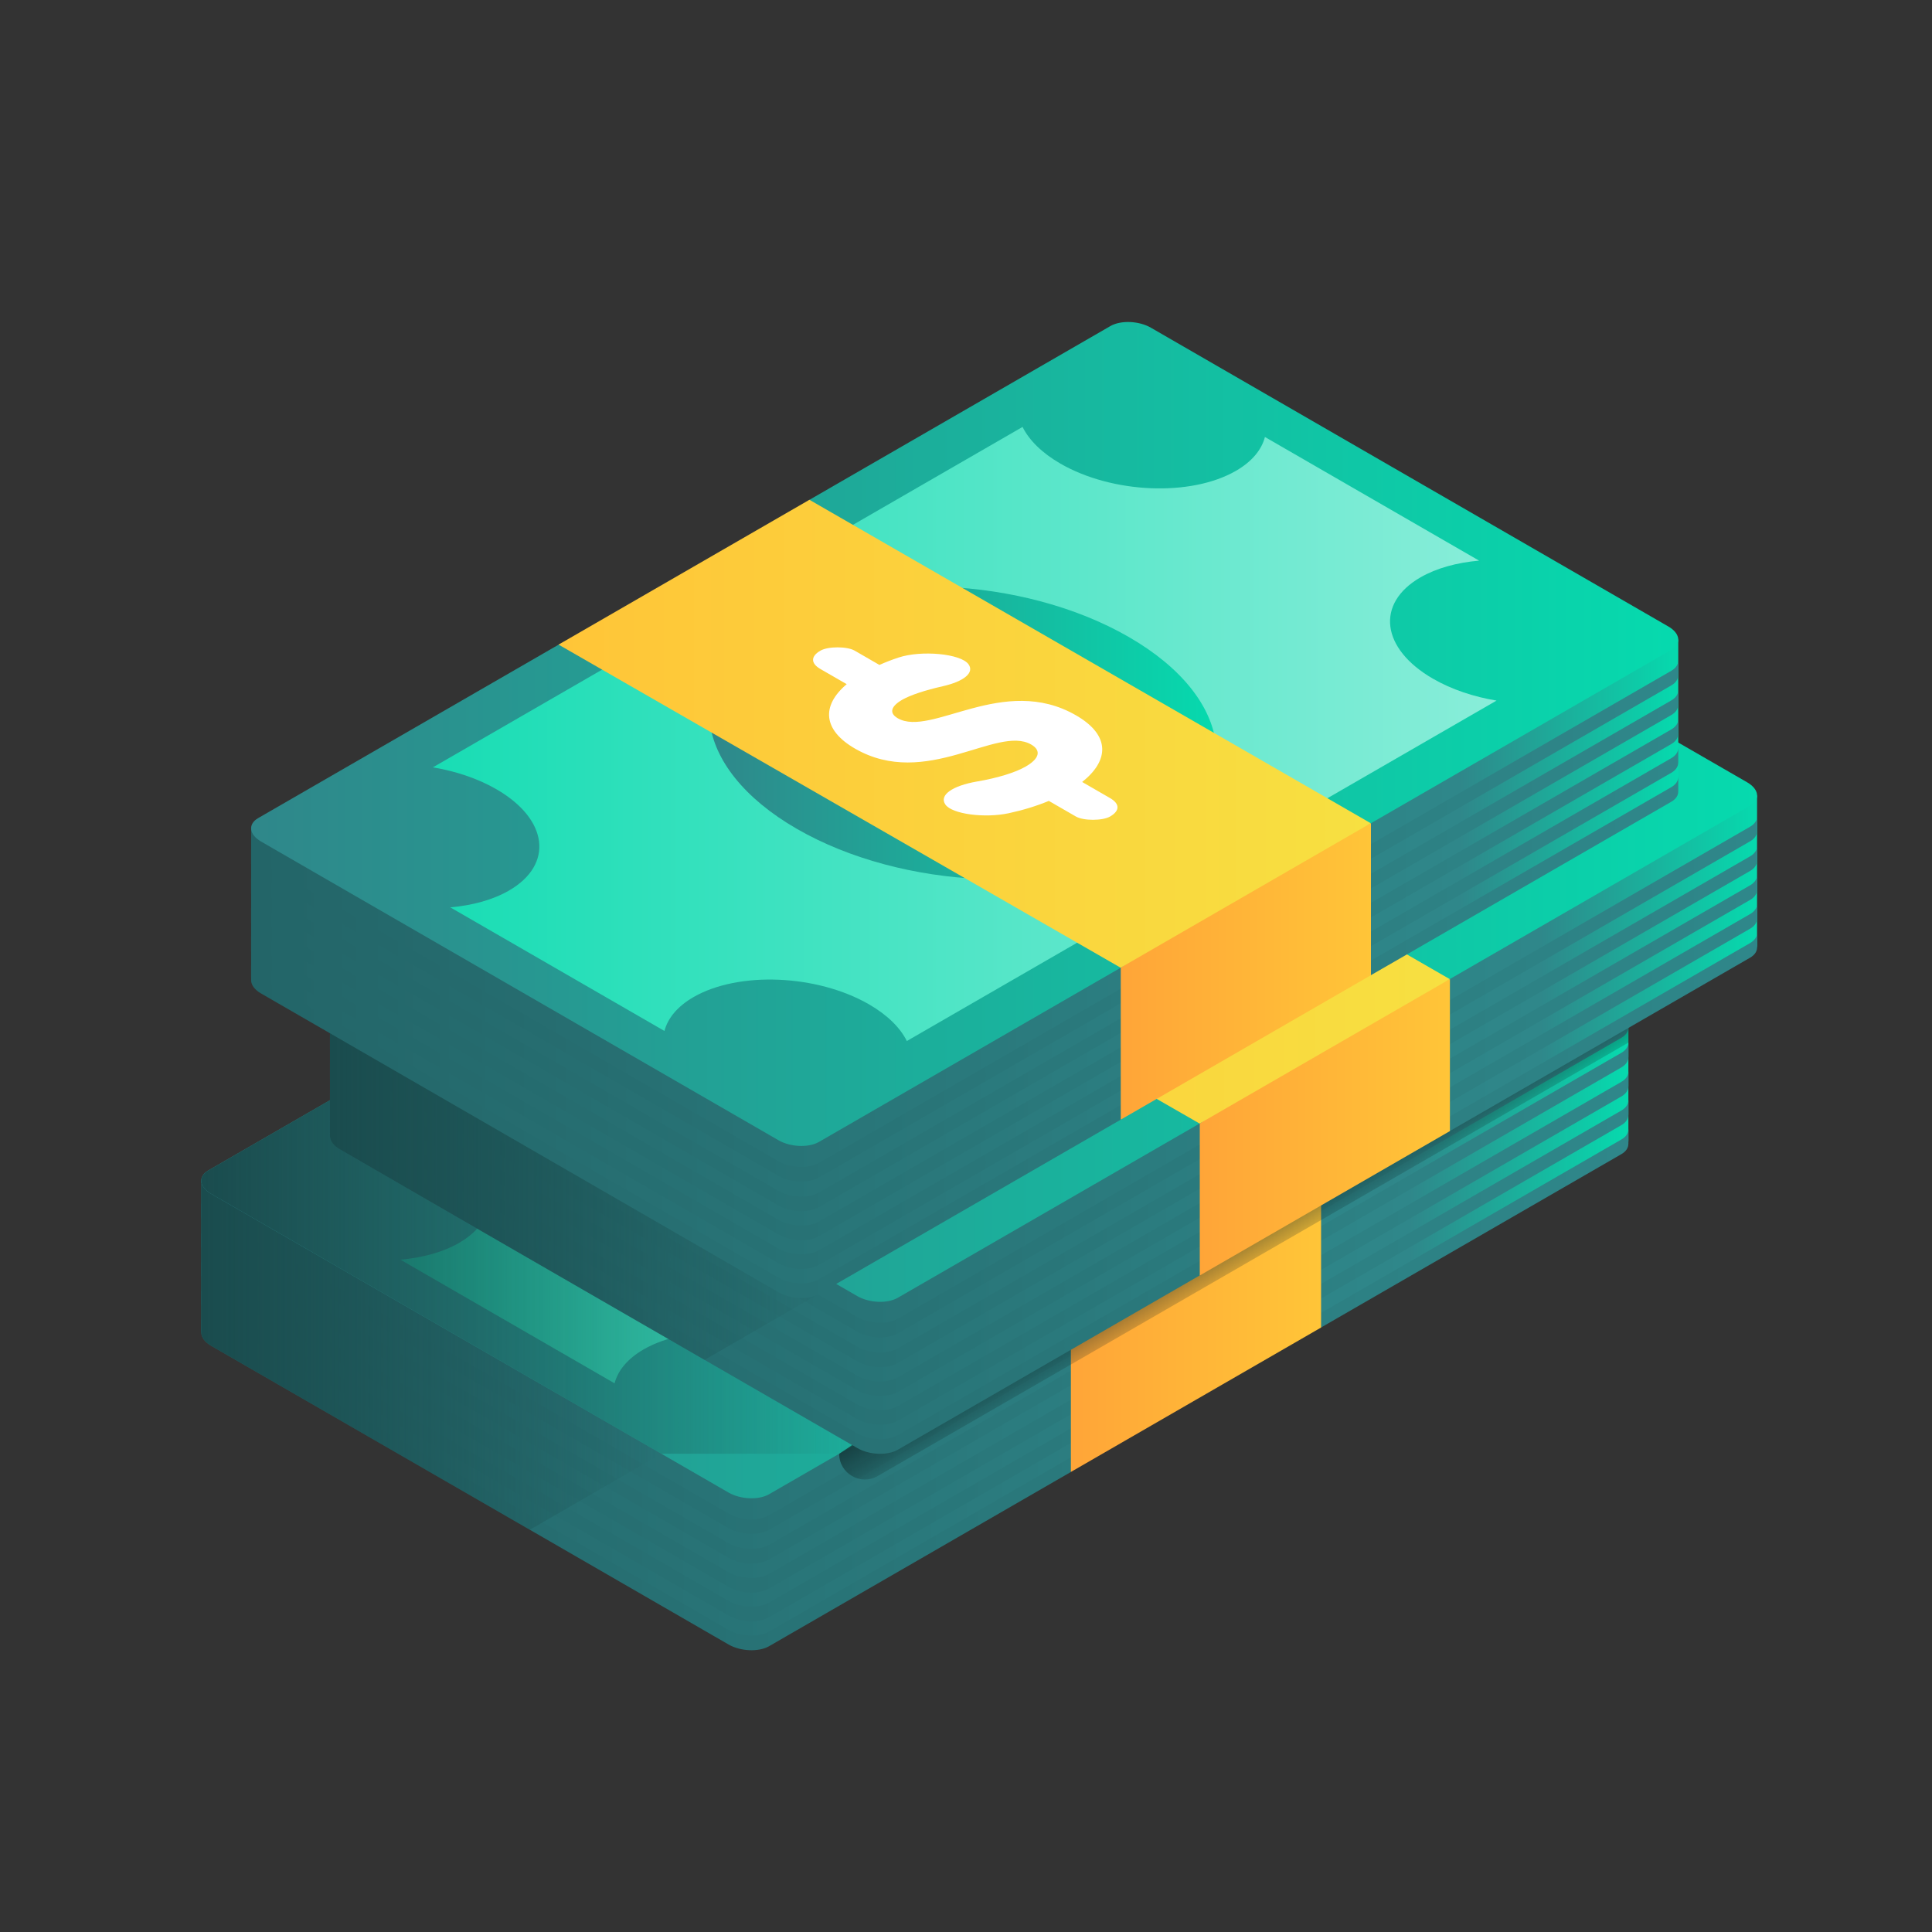
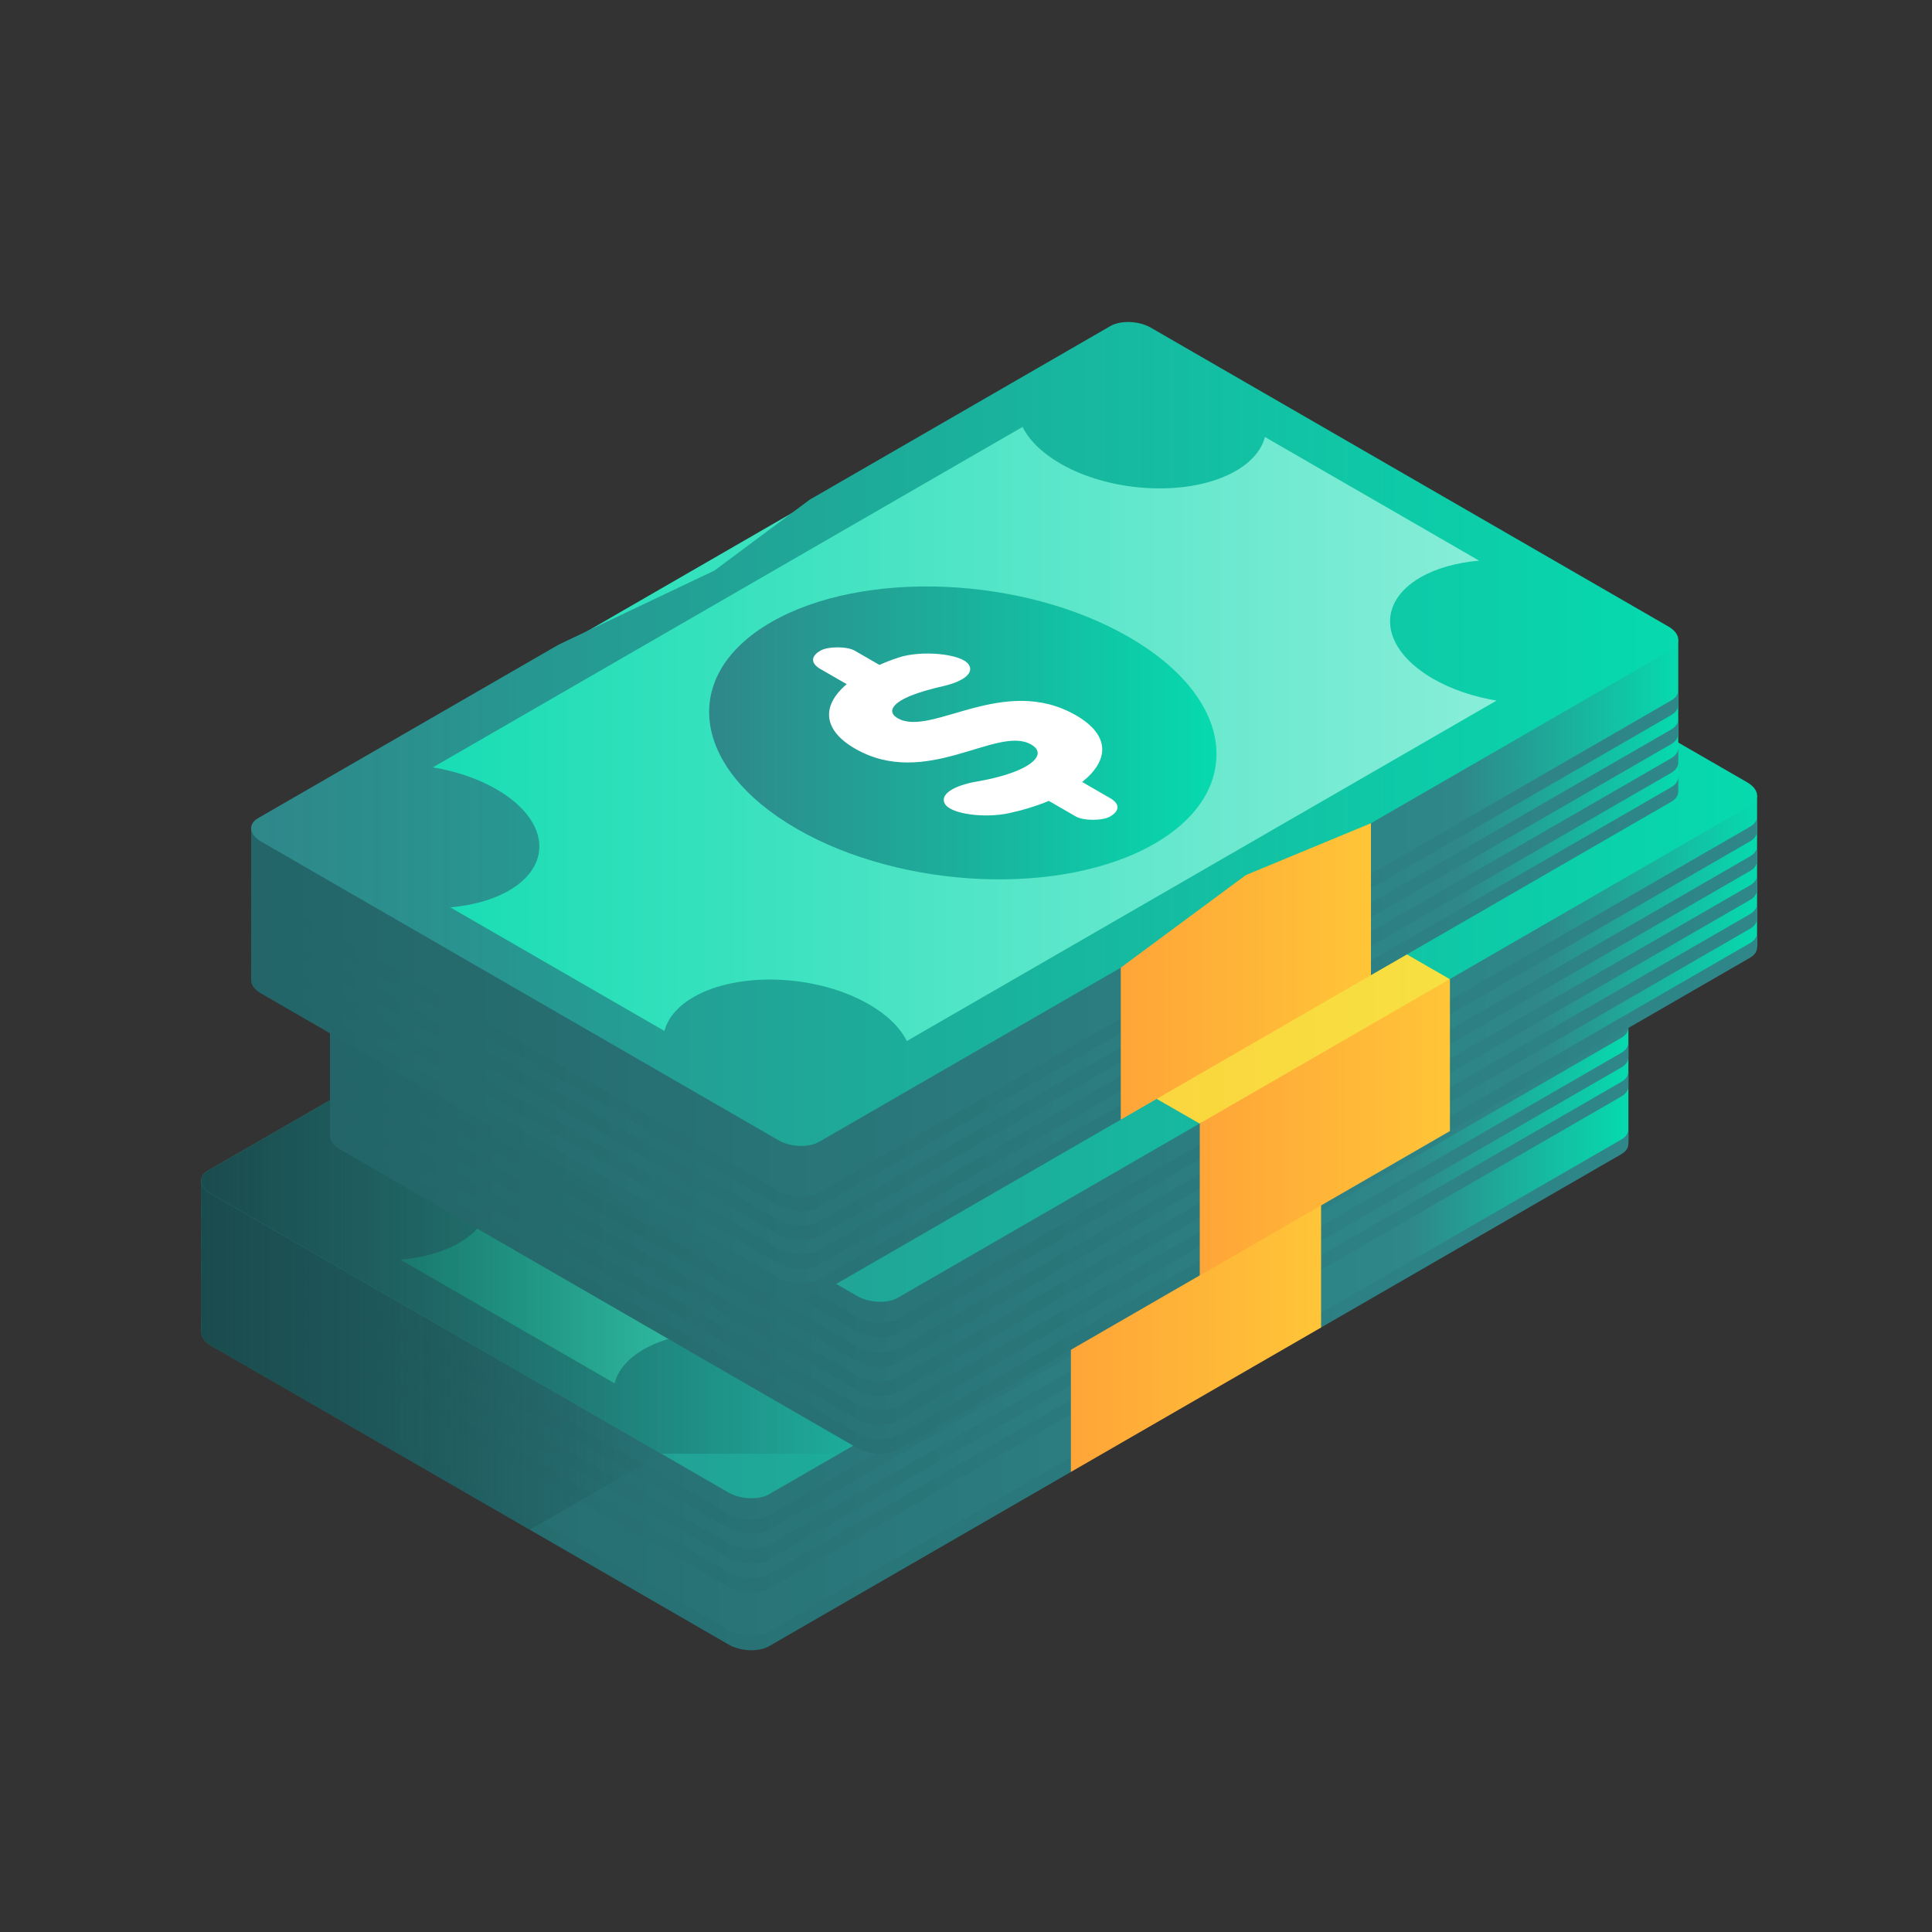
<svg xmlns="http://www.w3.org/2000/svg" width="48" height="48" viewBox="0 0 48 48" fill="none">
  <rect x="0" y="0" width="48" height="48" fill="#333333" stroke="none" />
  <path d="M40.456 28.352L40.457 28.352V24.642L5 29.333V33.041L5.001 33.041C5 33.156 5.083 33.277 5.246 33.371L18.102 40.794C18.4 40.965 18.849 40.984 19.107 40.836L26.607 36.506L30.133 34.271L32.822 32.917L40.283 28.609C40.402 28.541 40.458 28.449 40.456 28.352Z" fill="url(#paint0_linear_1_2465)" />
  <path d="M40.283 28.31L19.107 40.536C18.849 40.685 18.4 40.666 18.102 40.495L5.246 33.072C5.083 32.978 5 32.857 5.001 32.742L5 32.742V33.105L5.001 33.105C5 33.22 5.083 33.341 5.246 33.435L18.102 40.858C18.4 41.029 18.849 41.048 19.107 40.9L26.607 36.57L26.775 36.256L32.613 32.918L32.822 32.981L40.283 28.674C40.402 28.605 40.458 28.513 40.456 28.416L40.457 28.416V28.053L40.456 28.053C40.458 28.149 40.402 28.242 40.283 28.31Z" fill="url(#paint1_linear_1_2465)" />
-   <path d="M40.283 27.59L19.107 39.816C18.849 39.965 18.4 39.946 18.102 39.774L5.246 32.352C5.083 32.258 5 32.137 5.001 32.022H5V32.385L5.001 32.385C5 32.5 5.083 32.621 5.246 32.715L18.102 40.138C18.4 40.309 18.849 40.328 19.107 40.179L40.283 27.953C40.402 27.884 40.458 27.792 40.456 27.696L40.457 27.696V27.333L40.456 27.333C40.458 27.429 40.402 27.521 40.283 27.59Z" fill="url(#paint2_linear_1_2465)" />
  <path d="M40.283 26.878L19.107 39.104C18.849 39.252 18.4 39.234 18.102 39.062L5.246 31.64C5.083 31.545 5 31.424 5.001 31.31L5 31.31V31.673L5.001 31.673C5 31.787 5.083 31.908 5.246 32.003L18.102 39.425C18.4 39.597 18.849 39.616 19.107 39.467L40.283 27.241C40.402 27.172 40.458 27.08 40.456 26.984L40.457 26.984V26.621L40.456 26.621C40.458 26.717 40.402 26.809 40.283 26.878Z" fill="url(#paint3_linear_1_2465)" />
  <path d="M40.283 26.156L19.107 38.382C18.849 38.53 18.4 38.512 18.102 38.34L5.246 30.918C5.083 30.823 5 30.702 5.001 30.588L5 30.588V30.951L5.001 30.951C5 31.065 5.083 31.186 5.246 31.281L18.102 38.703C18.4 38.875 18.849 38.894 19.107 38.745L40.283 26.519C40.402 26.45 40.458 26.358 40.456 26.262L40.457 26.262V25.898L40.456 25.898C40.458 25.995 40.402 26.087 40.283 26.156Z" fill="url(#paint4_linear_1_2465)" />
  <path d="M40.283 25.419L19.107 37.646C18.849 37.794 18.4 37.776 18.102 37.604L5.246 30.181C5.083 30.087 5 29.966 5.001 29.852H5V30.215L5.001 30.215C5 30.329 5.083 30.45 5.246 30.544L18.102 37.967C18.4 38.139 18.849 38.157 19.107 38.009L40.283 25.783C40.402 25.714 40.458 25.622 40.456 25.526L40.457 25.525V25.162L40.456 25.162C40.458 25.259 40.402 25.351 40.283 25.419Z" fill="url(#paint5_linear_1_2465)" />
  <path d="M5.246 33.436L13.163 38.007L16.433 36.119L9.667 28.716L5 29.333V33.106L5.001 33.106C5 33.22 5.083 33.341 5.246 33.436Z" fill="url(#paint6_linear_1_2465)" />
  <path d="M26.316 16.95L5.34 29.06C5.085 29.208 5.117 29.465 5.412 29.635L18.146 36.987C18.441 37.157 18.886 37.176 19.142 37.028L40.117 24.918C40.372 24.771 40.34 24.514 40.045 24.344L27.311 16.991C27.017 16.822 26.571 16.803 26.316 16.95Z" fill="url(#paint7_linear_1_2465)" />
  <path d="M26.35 16.854L18.875 21.169L16.513 22.927L12.642 24.768L5.174 29.08C4.916 29.229 4.949 29.488 5.246 29.66L18.102 37.083C18.4 37.254 18.849 37.273 19.107 37.124L40.283 24.898C40.541 24.75 40.508 24.49 40.211 24.318L27.355 16.895C27.057 16.724 26.608 16.705 26.35 16.854ZM34.051 23.099C32.933 23.744 33.073 24.871 34.364 25.617C34.828 25.884 35.377 26.066 35.942 26.159L21.291 34.618C21.129 34.291 20.815 33.974 20.352 33.707C19.061 32.962 17.108 32.881 15.99 33.526C15.589 33.758 15.351 34.052 15.269 34.368L9.948 31.296C10.495 31.249 11.005 31.111 11.406 30.879C12.524 30.234 12.384 29.107 11.093 28.361C10.629 28.094 10.08 27.912 9.515 27.819L24.166 19.361C24.328 19.687 24.642 20.004 25.105 20.271C26.396 21.016 28.349 21.098 29.467 20.452C29.868 20.22 30.106 19.926 30.188 19.61L35.509 22.682C34.962 22.729 34.453 22.867 34.051 23.099Z" fill="url(#paint8_linear_1_2465)" />
  <path d="M26.812 24.582C24.181 23.062 20.2 22.898 17.922 24.213C15.643 25.529 15.929 27.827 18.56 29.346C21.191 30.865 25.171 31.03 27.45 29.714C29.729 28.399 29.443 26.101 26.812 24.582Z" fill="url(#paint9_linear_1_2465)" />
  <path d="M26.606 32.795V36.57L32.822 32.982V29.206L29.714 30.495L26.606 32.795Z" fill="url(#paint10_linear_1_2465)" />
  <path d="M18.878 21.17L12.645 24.769L26.609 32.795L32.825 29.207L18.878 21.17Z" fill="url(#paint11_linear_1_2465)" />
  <path d="M25.65 28.182L26.345 28.583C26.589 28.724 26.589 28.898 26.345 29.039C26.156 29.148 25.683 29.148 25.495 29.039L24.823 28.651C24.52 28.778 24.184 28.881 23.832 28.956C23.227 29.087 22.416 28.978 22.254 28.744L22.251 28.74C22.093 28.512 22.419 28.276 23.044 28.169C23.543 28.083 23.985 27.95 24.247 27.799C24.58 27.607 24.648 27.403 24.384 27.251C23.536 26.762 21.773 28.372 20.006 27.352C19.215 26.896 19.16 26.294 19.8 25.752L19.149 25.375C18.904 25.234 18.904 25.06 19.149 24.919C19.337 24.81 19.81 24.81 19.999 24.919L20.614 25.274C20.768 25.205 20.926 25.144 21.087 25.091C21.66 24.901 22.637 24.994 22.826 25.256C22.977 25.465 22.718 25.682 22.184 25.803C21.76 25.899 21.389 26.019 21.178 26.141C20.906 26.297 20.841 26.466 21.069 26.598C21.896 27.075 23.702 25.489 25.497 26.526C26.373 27.032 26.306 27.663 25.65 28.182Z" fill="white" />
  <path d="M18.878 21.17L12.645 24.769L26.609 32.795L32.825 29.207L18.878 21.17Z" fill="url(#paint12_linear_1_2465)" />
-   <path d="M40.457 24.642L37.246 25.066L20.849 36.119C20.849 36.61 21.381 36.917 21.806 36.672L40.457 25.904V24.642Z" fill="url(#paint13_linear_1_2465)" />
  <path d="M20.849 36.118L21.198 35.917L12.861 24.642L5.174 29.08C4.916 29.228 4.949 29.488 5.246 29.66L16.433 36.118H20.849V36.118Z" fill="url(#paint14_linear_1_2465)" />
  <path d="M43.654 23.471L43.654 23.471V19.761L8.198 24.452V28.161L8.198 28.16C8.197 28.275 8.28 28.396 8.444 28.49L21.3 35.913C21.597 36.085 22.047 36.103 22.305 35.955L29.804 31.625L33.331 29.39L36.019 28.036L43.481 23.729C43.6 23.66 43.656 23.568 43.654 23.471Z" fill="url(#paint15_linear_1_2465)" />
  <path d="M43.481 23.43L22.305 35.656C22.047 35.804 21.597 35.786 21.3 35.614L8.444 28.192C8.28 28.097 8.197 27.976 8.198 27.862L8.198 27.862V28.225L8.198 28.225C8.197 28.339 8.28 28.46 8.444 28.555L21.3 35.977C21.597 36.149 22.047 36.168 22.305 36.019L29.804 31.689L29.972 31.375L35.811 28.037L36.019 28.101L43.481 23.793C43.6 23.724 43.656 23.632 43.654 23.536L43.654 23.536V23.173L43.654 23.173C43.656 23.269 43.599 23.361 43.481 23.43Z" fill="url(#paint16_linear_1_2465)" />
  <path d="M43.481 22.709L22.305 34.935C22.047 35.084 21.597 35.065 21.3 34.894L8.444 27.471C8.28 27.377 8.197 27.256 8.198 27.141L8.198 27.141V27.505L8.198 27.504C8.197 27.619 8.28 27.74 8.444 27.834L21.3 35.257C21.597 35.429 22.047 35.447 22.305 35.299L43.481 23.073C43.6 23.004 43.656 22.912 43.654 22.815L43.654 22.815V22.452L43.654 22.452C43.656 22.549 43.599 22.641 43.481 22.709Z" fill="url(#paint17_linear_1_2465)" />
  <path d="M43.481 21.995L22.305 34.221C22.047 34.37 21.597 34.351 21.3 34.179L8.444 26.757C8.28 26.663 8.197 26.542 8.198 26.427L8.198 26.427V26.79L8.198 26.79C8.197 26.905 8.28 27.026 8.444 27.12L21.3 34.543C21.597 34.714 22.047 34.733 22.305 34.584L43.481 22.358C43.6 22.29 43.656 22.198 43.654 22.101L43.654 22.101V21.738L43.654 21.738C43.656 21.834 43.599 21.927 43.481 21.995Z" fill="url(#paint18_linear_1_2465)" />
  <path d="M43.481 21.275L22.305 33.501C22.047 33.649 21.597 33.631 21.3 33.459L8.444 26.037C8.28 25.942 8.197 25.821 8.198 25.707L8.198 25.707V26.07L8.198 26.07C8.197 26.184 8.28 26.305 8.444 26.4L21.3 33.822C21.597 33.994 22.047 34.013 22.305 33.864L43.481 21.638C43.6 21.569 43.656 21.477 43.654 21.381L43.654 21.381V21.018L43.654 21.018C43.656 21.114 43.599 21.206 43.481 21.275Z" fill="url(#paint19_linear_1_2465)" />
  <path d="M43.481 20.539L22.305 32.765C22.047 32.913 21.597 32.895 21.3 32.723L8.444 25.301C8.28 25.206 8.197 25.085 8.198 24.971L8.198 24.971V25.334L8.198 25.334C8.197 25.448 8.28 25.569 8.444 25.664L21.3 33.086C21.597 33.258 22.047 33.277 22.305 33.128L43.481 20.902C43.6 20.833 43.656 20.741 43.654 20.645L43.654 20.645V20.282L43.654 20.282C43.656 20.378 43.599 20.47 43.481 20.539Z" fill="url(#paint20_linear_1_2465)" />
-   <path d="M8.198 28.225L8.198 28.225C8.197 28.34 8.28 28.461 8.444 28.555L17.504 33.786L20.773 31.898L9.477 24.283L8.198 24.453V28.225Z" fill="url(#paint21_linear_1_2465)" />
  <path d="M29.513 12.07L8.538 24.18C8.283 24.327 8.315 24.584 8.61 24.754L21.344 32.106C21.638 32.277 22.084 32.295 22.339 32.148L43.314 20.038C43.569 19.89 43.538 19.633 43.243 19.463L30.509 12.111C30.214 11.941 29.769 11.922 29.513 12.07Z" fill="url(#paint22_linear_1_2465)" />
  <path d="M29.548 11.973L22.073 16.289L19.711 18.046L15.84 19.887L8.371 24.199C8.114 24.348 8.146 24.607 8.444 24.779L21.3 32.202C21.597 32.373 22.047 32.392 22.305 32.243L43.481 20.017C43.738 19.869 43.706 19.609 43.409 19.437L30.552 12.015C30.255 11.843 29.805 11.824 29.548 11.973ZM37.249 18.218C36.131 18.863 36.271 19.991 37.562 20.736C38.025 21.003 38.574 21.185 39.139 21.278L24.489 29.737C24.327 29.41 24.013 29.094 23.549 28.826C22.258 28.081 20.306 28 19.188 28.645C18.787 28.877 18.548 29.171 18.466 29.487L13.145 26.415C13.693 26.368 14.202 26.23 14.604 25.998C15.721 25.353 15.581 24.226 14.29 23.48C13.827 23.213 13.278 23.031 12.713 22.938L27.363 14.48C27.525 14.806 27.84 15.123 28.303 15.39C29.594 16.136 31.546 16.216 32.664 15.571C33.066 15.339 33.304 15.045 33.386 14.729L38.707 17.801C38.159 17.849 37.65 17.986 37.249 18.218Z" fill="url(#paint23_linear_1_2465)" />
  <path d="M30.006 19.699C27.375 18.18 23.394 18.015 21.116 19.331C18.837 20.646 19.123 22.944 21.754 24.463C24.385 25.983 28.365 26.148 30.644 24.832C32.923 23.516 32.637 21.218 30.006 19.699Z" fill="url(#paint24_linear_1_2465)" />
  <path d="M29.808 27.914V31.689L36.023 28.101V24.326L32.915 25.614L29.808 27.914Z" fill="url(#paint25_linear_1_2465)" />
  <path d="M22.072 16.29L15.839 19.888L29.803 27.914L36.019 24.326L22.072 16.29Z" fill="url(#paint26_linear_1_2465)" />
  <path d="M28.848 23.301L29.542 23.702C29.787 23.843 29.787 24.017 29.542 24.159C29.353 24.268 28.881 24.268 28.692 24.159L28.02 23.771C27.718 23.897 27.382 24 27.03 24.076C26.424 24.207 25.613 24.098 25.451 23.863L25.449 23.859C25.291 23.631 25.616 23.395 26.242 23.288C26.741 23.203 27.183 23.07 27.445 22.918C27.778 22.726 27.845 22.523 27.582 22.37C26.734 21.881 24.97 23.492 23.204 22.471C22.413 22.015 22.358 21.413 22.998 20.871L22.346 20.495C22.102 20.354 22.102 20.179 22.346 20.038C22.535 19.929 23.007 19.929 23.196 20.038L23.811 20.393C23.966 20.324 24.124 20.263 24.284 20.21C24.857 20.02 25.835 20.114 26.024 20.376C26.175 20.585 25.916 20.802 25.382 20.923C24.958 21.019 24.587 21.138 24.375 21.26C24.104 21.417 24.039 21.586 24.267 21.718C25.093 22.195 26.9 20.609 28.695 21.645C29.571 22.151 29.504 22.782 28.848 23.301Z" fill="white" />
  <path d="M41.695 19.599L41.696 19.599V15.888L6.239 20.58V24.288L6.239 24.288C6.239 24.403 6.321 24.523 6.485 24.618L19.341 32.04C19.639 32.212 20.088 32.231 20.346 32.082L27.846 27.752L31.372 25.518L34.061 24.164L41.522 19.856C41.641 19.787 41.697 19.695 41.695 19.599Z" fill="url(#paint27_linear_1_2465)" />
  <path d="M41.522 19.557L20.346 31.783C20.088 31.932 19.639 31.913 19.341 31.742L6.485 24.319C6.321 24.225 6.239 24.104 6.239 23.989L6.239 23.989V24.352L6.239 24.352C6.239 24.467 6.321 24.588 6.485 24.682L19.341 32.105C19.639 32.276 20.088 32.295 20.346 32.147L27.846 27.817L28.014 27.503L33.852 24.165L34.061 24.228L41.522 19.92C41.641 19.852 41.697 19.759 41.695 19.663L41.696 19.663V19.3L41.695 19.3C41.697 19.396 41.641 19.489 41.522 19.557Z" fill="url(#paint28_linear_1_2465)" />
  <path d="M41.522 18.837L20.346 31.063C20.088 31.211 19.639 31.193 19.341 31.021L6.485 23.598C6.321 23.504 6.239 23.383 6.239 23.269L6.239 23.269V23.632L6.239 23.632C6.239 23.746 6.321 23.867 6.485 23.962L19.341 31.384C19.639 31.556 20.088 31.574 20.346 31.426L41.522 19.2C41.641 19.131 41.697 19.039 41.695 18.943L41.696 18.942V18.579L41.695 18.579C41.697 18.676 41.641 18.768 41.522 18.837Z" fill="url(#paint29_linear_1_2465)" />
  <path d="M41.522 18.123L20.346 30.349C20.088 30.497 19.639 30.479 19.341 30.307L6.485 22.884C6.321 22.79 6.239 22.669 6.239 22.555L6.239 22.555V22.918L6.239 22.918C6.239 23.032 6.321 23.153 6.485 23.248L19.341 30.67C19.639 30.842 20.088 30.861 20.346 30.712L41.522 18.486C41.641 18.417 41.697 18.325 41.695 18.229L41.696 18.229V17.866L41.695 17.866C41.697 17.962 41.641 18.054 41.522 18.123Z" fill="url(#paint30_linear_1_2465)" />
  <path d="M41.522 17.402L20.346 29.628C20.088 29.777 19.639 29.758 19.341 29.587L6.485 22.164C6.321 22.07 6.239 21.949 6.239 21.834L6.239 21.834V22.197L6.239 22.197C6.239 22.312 6.321 22.433 6.485 22.527L19.341 29.95C19.639 30.121 20.088 30.14 20.346 29.991L41.522 17.765C41.641 17.697 41.697 17.604 41.695 17.508L41.696 17.508V17.145L41.695 17.145C41.697 17.241 41.641 17.334 41.522 17.402Z" fill="url(#paint31_linear_1_2465)" />
-   <path d="M41.522 16.666L20.346 28.892C20.088 29.041 19.639 29.022 19.341 28.85L6.485 21.428C6.321 21.334 6.239 21.213 6.239 21.098L6.239 21.098V21.461L6.239 21.461C6.239 21.576 6.321 21.697 6.485 21.791L19.341 29.214C19.639 29.385 20.088 29.404 20.346 29.255L41.522 17.029C41.641 16.961 41.697 16.868 41.695 16.772L41.696 16.772V16.409L41.695 16.409C41.697 16.505 41.641 16.598 41.522 16.666Z" fill="url(#paint32_linear_1_2465)" />
  <path d="M27.555 8.197L6.579 20.307C6.324 20.454 6.356 20.712 6.651 20.882L19.385 28.234C19.68 28.404 20.125 28.422 20.38 28.275L41.356 16.165C41.611 16.018 41.579 15.761 41.284 15.591L28.55 8.238C28.256 8.068 27.81 8.05 27.555 8.197Z" fill="url(#paint33_linear_1_2465)" />
  <path d="M27.589 8.1L20.114 12.416L17.752 14.174L13.881 16.015L6.413 20.326C6.155 20.475 6.188 20.735 6.485 20.907L19.341 28.329C19.639 28.501 20.088 28.519 20.346 28.371L41.522 16.145C41.78 15.996 41.747 15.736 41.45 15.565L28.594 8.142C28.297 7.97 27.847 7.952 27.589 8.1ZM35.29 14.345C34.172 14.991 34.312 16.118 35.603 16.863C36.067 17.131 36.616 17.312 37.181 17.406L22.53 25.864C22.368 25.538 22.054 25.221 21.591 24.953C20.3 24.208 18.347 24.127 17.229 24.773C16.828 25.005 16.59 25.299 16.508 25.614L11.187 22.543C11.734 22.495 12.243 22.358 12.645 22.126C13.763 21.48 13.623 20.353 12.332 19.608C11.868 19.34 11.319 19.159 10.754 19.065L25.405 10.607C25.567 10.933 25.881 11.25 26.345 11.518C27.635 12.263 29.588 12.344 30.706 11.698C31.107 11.467 31.345 11.173 31.427 10.857L36.748 13.929C36.201 13.976 35.692 14.114 35.29 14.345Z" fill="url(#paint34_linear_1_2465)" />
  <path d="M28.047 15.827C25.416 14.308 21.436 14.143 19.157 15.459C16.878 16.774 17.164 19.072 19.795 20.591C22.427 22.11 26.407 22.275 28.686 20.96C30.964 19.644 30.678 17.346 28.047 15.827Z" fill="url(#paint35_linear_1_2465)" />
  <path d="M27.845 24.041V27.817L34.061 24.228V20.453L30.953 21.741L27.845 24.041Z" fill="url(#paint36_linear_1_2465)" />
-   <path d="M20.11 12.417L13.877 16.015L27.841 24.042L34.056 20.453L20.11 12.417Z" fill="url(#paint37_linear_1_2465)" />
  <path d="M26.886 19.428L27.58 19.829C27.825 19.97 27.825 20.144 27.58 20.286C27.391 20.395 26.919 20.395 26.73 20.286L26.058 19.898C25.756 20.024 25.419 20.127 25.068 20.203C24.462 20.334 23.651 20.225 23.489 19.99L23.486 19.986C23.329 19.758 23.654 19.522 24.28 19.415C24.778 19.33 25.221 19.196 25.483 19.045C25.816 18.853 25.883 18.65 25.619 18.497C24.772 18.008 23.008 19.618 21.241 18.598C20.451 18.142 20.396 17.54 21.036 16.998L20.384 16.622C20.139 16.48 20.139 16.306 20.384 16.165C20.573 16.056 21.045 16.056 21.234 16.165L21.849 16.52C22.003 16.451 22.161 16.39 22.322 16.337C22.895 16.147 23.873 16.241 24.062 16.503C24.213 16.712 23.954 16.929 23.42 17.05C22.996 17.146 22.625 17.265 22.413 17.387C22.142 17.544 22.077 17.713 22.305 17.845C23.131 18.322 24.937 16.736 26.733 17.772C27.609 18.278 27.542 18.909 26.886 19.428Z" fill="white" />
  <defs>
    <linearGradient id="paint0_linear_1_2465" x1="5" y1="24.642" x2="40.457" y2="24.642" gradientUnits="userSpaceOnUse">
      <stop offset="0.002" stop-color="#236568" />
      <stop offset="0.847" stop-color="#2F878A" />
      <stop offset="1" stop-color="#06DAAE" />
    </linearGradient>
    <linearGradient id="paint1_linear_1_2465" x1="5" y1="28.053" x2="40.457" y2="28.053" gradientUnits="userSpaceOnUse">
      <stop stop-color="#236568" />
      <stop offset="1" stop-color="#2F878A" />
    </linearGradient>
    <linearGradient id="paint2_linear_1_2465" x1="5" y1="27.333" x2="40.457" y2="27.333" gradientUnits="userSpaceOnUse">
      <stop stop-color="#236568" />
      <stop offset="1" stop-color="#2F878A" />
    </linearGradient>
    <linearGradient id="paint3_linear_1_2465" x1="5" y1="26.621" x2="40.457" y2="26.621" gradientUnits="userSpaceOnUse">
      <stop stop-color="#236568" />
      <stop offset="1" stop-color="#2F878A" />
    </linearGradient>
    <linearGradient id="paint4_linear_1_2465" x1="5" y1="25.898" x2="40.457" y2="25.898" gradientUnits="userSpaceOnUse">
      <stop stop-color="#236568" />
      <stop offset="1" stop-color="#2F878A" />
    </linearGradient>
    <linearGradient id="paint5_linear_1_2465" x1="5" y1="25.162" x2="40.457" y2="25.162" gradientUnits="userSpaceOnUse">
      <stop stop-color="#236568" />
      <stop offset="1" stop-color="#2F878A" />
    </linearGradient>
    <linearGradient id="paint6_linear_1_2465" x1="5" y1="28.716" x2="16.433" y2="28.716" gradientUnits="userSpaceOnUse">
      <stop stop-color="#1A4C4E" />
      <stop offset="1" stop-color="#1A4C4E" stop-opacity="0" />
    </linearGradient>
    <linearGradient id="paint7_linear_1_2465" x1="5.168" y1="16.851" x2="40.289" y2="16.851" gradientUnits="userSpaceOnUse">
      <stop stop-color="#06DAAE" />
      <stop offset="1" stop-color="#9BF0DF" />
    </linearGradient>
    <linearGradient id="paint8_linear_1_2465" x1="5" y1="16.753" x2="40.457" y2="16.753" gradientUnits="userSpaceOnUse">
      <stop stop-color="#2F878A" />
      <stop offset="1" stop-color="#06DAAE" />
    </linearGradient>
    <linearGradient id="paint9_linear_1_2465" x1="16.383" y1="23.325" x2="28.988" y2="23.325" gradientUnits="userSpaceOnUse">
      <stop stop-color="#2F878A" />
      <stop offset="1" stop-color="#06DAAE" />
    </linearGradient>
    <linearGradient id="paint10_linear_1_2465" x1="26.606" y1="29.206" x2="32.822" y2="29.206" gradientUnits="userSpaceOnUse">
      <stop stop-color="#FFA538" />
      <stop offset="1" stop-color="#FFC538" />
    </linearGradient>
    <linearGradient id="paint11_linear_1_2465" x1="12.645" y1="21.17" x2="32.825" y2="21.17" gradientUnits="userSpaceOnUse">
      <stop stop-color="#FFC538" />
      <stop offset="1" stop-color="#F7E041" />
    </linearGradient>
    <linearGradient id="paint12_linear_1_2465" x1="12.645" y1="21.17" x2="32.825" y2="21.17" gradientUnits="userSpaceOnUse">
      <stop stop-color="#FFC538" />
      <stop offset="1" stop-color="#F7E041" />
    </linearGradient>
    <linearGradient id="paint13_linear_1_2465" x1="30.271" y1="29.805" x2="31.347" y2="31.669" gradientUnits="userSpaceOnUse">
      <stop stop-color="#0D2627" />
      <stop offset="1" stop-color="#0D2627" stop-opacity="0" />
    </linearGradient>
    <linearGradient id="paint14_linear_1_2465" x1="5" y1="24.642" x2="21.198" y2="24.642" gradientUnits="userSpaceOnUse">
      <stop stop-color="#1A4C4E" />
      <stop offset="1" stop-color="#1A4C4E" stop-opacity="0" />
    </linearGradient>
    <linearGradient id="paint15_linear_1_2465" x1="8.198" y1="19.761" x2="43.654" y2="19.761" gradientUnits="userSpaceOnUse">
      <stop offset="0.002" stop-color="#236568" />
      <stop offset="0.847" stop-color="#2F878A" />
      <stop offset="1" stop-color="#06DAAE" />
    </linearGradient>
    <linearGradient id="paint16_linear_1_2465" x1="8.198" y1="23.173" x2="43.654" y2="23.173" gradientUnits="userSpaceOnUse">
      <stop stop-color="#236568" />
      <stop offset="1" stop-color="#2F878A" />
    </linearGradient>
    <linearGradient id="paint17_linear_1_2465" x1="8.198" y1="22.452" x2="43.654" y2="22.452" gradientUnits="userSpaceOnUse">
      <stop stop-color="#236568" />
      <stop offset="1" stop-color="#2F878A" />
    </linearGradient>
    <linearGradient id="paint18_linear_1_2465" x1="8.198" y1="21.738" x2="43.654" y2="21.738" gradientUnits="userSpaceOnUse">
      <stop stop-color="#236568" />
      <stop offset="1" stop-color="#2F878A" />
    </linearGradient>
    <linearGradient id="paint19_linear_1_2465" x1="8.198" y1="21.018" x2="43.654" y2="21.018" gradientUnits="userSpaceOnUse">
      <stop stop-color="#236568" />
      <stop offset="1" stop-color="#2F878A" />
    </linearGradient>
    <linearGradient id="paint20_linear_1_2465" x1="8.198" y1="20.282" x2="43.654" y2="20.282" gradientUnits="userSpaceOnUse">
      <stop stop-color="#236568" />
      <stop offset="1" stop-color="#2F878A" />
    </linearGradient>
    <linearGradient id="paint21_linear_1_2465" x1="8.198" y1="24.283" x2="20.773" y2="24.283" gradientUnits="userSpaceOnUse">
      <stop stop-color="#1A4C4E" />
      <stop offset="1" stop-color="#1A4C4E" stop-opacity="0" />
    </linearGradient>
    <linearGradient id="paint22_linear_1_2465" x1="8.366" y1="11.97" x2="43.487" y2="11.97" gradientUnits="userSpaceOnUse">
      <stop stop-color="#06DAAE" />
      <stop offset="1" stop-color="#9BF0DF" />
    </linearGradient>
    <linearGradient id="paint23_linear_1_2465" x1="8.198" y1="11.873" x2="43.655" y2="11.873" gradientUnits="userSpaceOnUse">
      <stop stop-color="#2F878A" />
      <stop offset="1" stop-color="#06DAAE" />
    </linearGradient>
    <linearGradient id="paint24_linear_1_2465" x1="19.577" y1="18.443" x2="32.182" y2="18.443" gradientUnits="userSpaceOnUse">
      <stop stop-color="#2F878A" />
      <stop offset="1" stop-color="#06DAAE" />
    </linearGradient>
    <linearGradient id="paint25_linear_1_2465" x1="29.808" y1="24.326" x2="36.023" y2="24.326" gradientUnits="userSpaceOnUse">
      <stop stop-color="#FFA538" />
      <stop offset="1" stop-color="#FFC538" />
    </linearGradient>
    <linearGradient id="paint26_linear_1_2465" x1="15.839" y1="16.29" x2="36.019" y2="16.29" gradientUnits="userSpaceOnUse">
      <stop stop-color="#FFC538" />
      <stop offset="1" stop-color="#F7E041" />
    </linearGradient>
    <linearGradient id="paint27_linear_1_2465" x1="6.239" y1="15.888" x2="41.696" y2="15.888" gradientUnits="userSpaceOnUse">
      <stop offset="0.002" stop-color="#236568" />
      <stop offset="0.847" stop-color="#2F878A" />
      <stop offset="1" stop-color="#06DAAE" />
    </linearGradient>
    <linearGradient id="paint28_linear_1_2465" x1="6.239" y1="19.3" x2="41.696" y2="19.3" gradientUnits="userSpaceOnUse">
      <stop stop-color="#236568" />
      <stop offset="1" stop-color="#2F878A" />
    </linearGradient>
    <linearGradient id="paint29_linear_1_2465" x1="6.239" y1="18.579" x2="41.696" y2="18.579" gradientUnits="userSpaceOnUse">
      <stop stop-color="#236568" />
      <stop offset="1" stop-color="#2F878A" />
    </linearGradient>
    <linearGradient id="paint30_linear_1_2465" x1="6.239" y1="17.866" x2="41.696" y2="17.866" gradientUnits="userSpaceOnUse">
      <stop stop-color="#236568" />
      <stop offset="1" stop-color="#2F878A" />
    </linearGradient>
    <linearGradient id="paint31_linear_1_2465" x1="6.239" y1="17.145" x2="41.696" y2="17.145" gradientUnits="userSpaceOnUse">
      <stop stop-color="#236568" />
      <stop offset="1" stop-color="#2F878A" />
    </linearGradient>
    <linearGradient id="paint32_linear_1_2465" x1="6.239" y1="16.409" x2="41.696" y2="16.409" gradientUnits="userSpaceOnUse">
      <stop stop-color="#236568" />
      <stop offset="1" stop-color="#2F878A" />
    </linearGradient>
    <linearGradient id="paint33_linear_1_2465" x1="6.407" y1="8.098" x2="41.528" y2="8.098" gradientUnits="userSpaceOnUse">
      <stop stop-color="#06DAAE" />
      <stop offset="1" stop-color="#9BF0DF" />
    </linearGradient>
    <linearGradient id="paint34_linear_1_2465" x1="6.239" y1="8" x2="41.696" y2="8" gradientUnits="userSpaceOnUse">
      <stop stop-color="#2F878A" />
      <stop offset="1" stop-color="#06DAAE" />
    </linearGradient>
    <linearGradient id="paint35_linear_1_2465" x1="17.619" y1="14.57" x2="30.224" y2="14.57" gradientUnits="userSpaceOnUse">
      <stop stop-color="#2F878A" />
      <stop offset="1" stop-color="#06DAAE" />
    </linearGradient>
    <linearGradient id="paint36_linear_1_2465" x1="27.845" y1="20.453" x2="34.061" y2="20.453" gradientUnits="userSpaceOnUse">
      <stop stop-color="#FFA538" />
      <stop offset="1" stop-color="#FFC538" />
    </linearGradient>
    <linearGradient id="paint37_linear_1_2465" x1="13.877" y1="12.417" x2="34.056" y2="12.417" gradientUnits="userSpaceOnUse">
      <stop stop-color="#FFC538" />
      <stop offset="1" stop-color="#F7E041" />
    </linearGradient>
  </defs>
</svg>